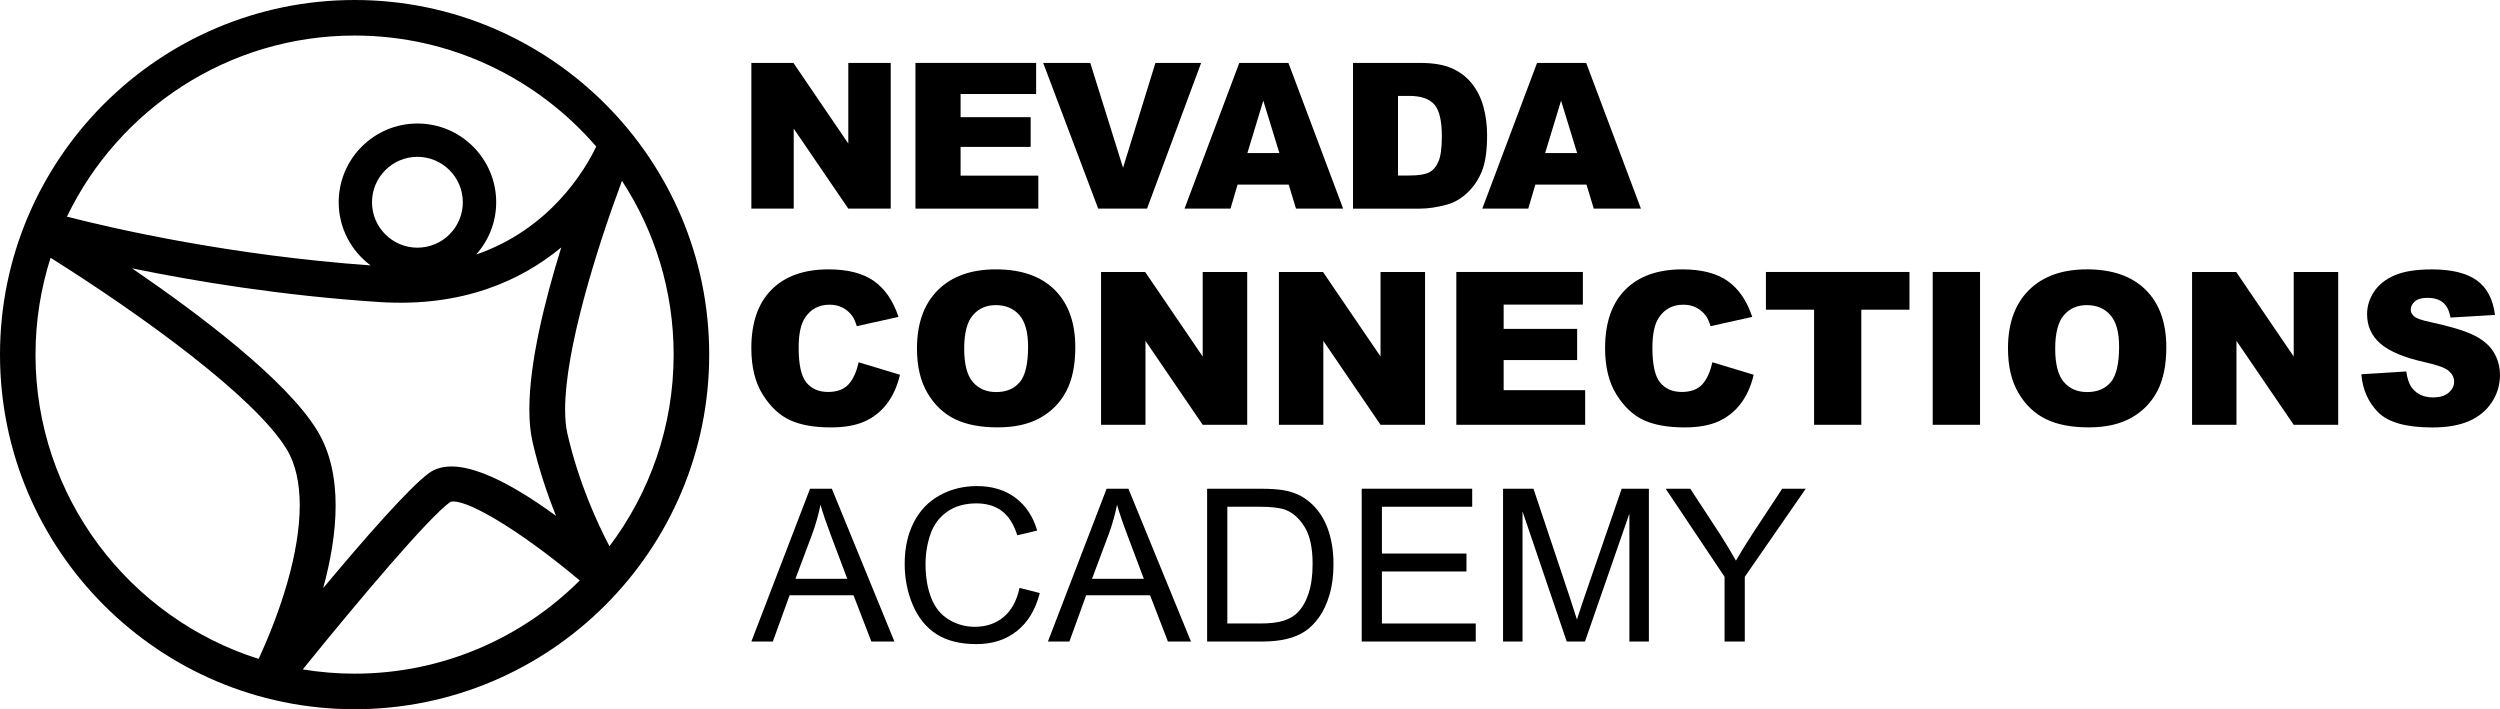
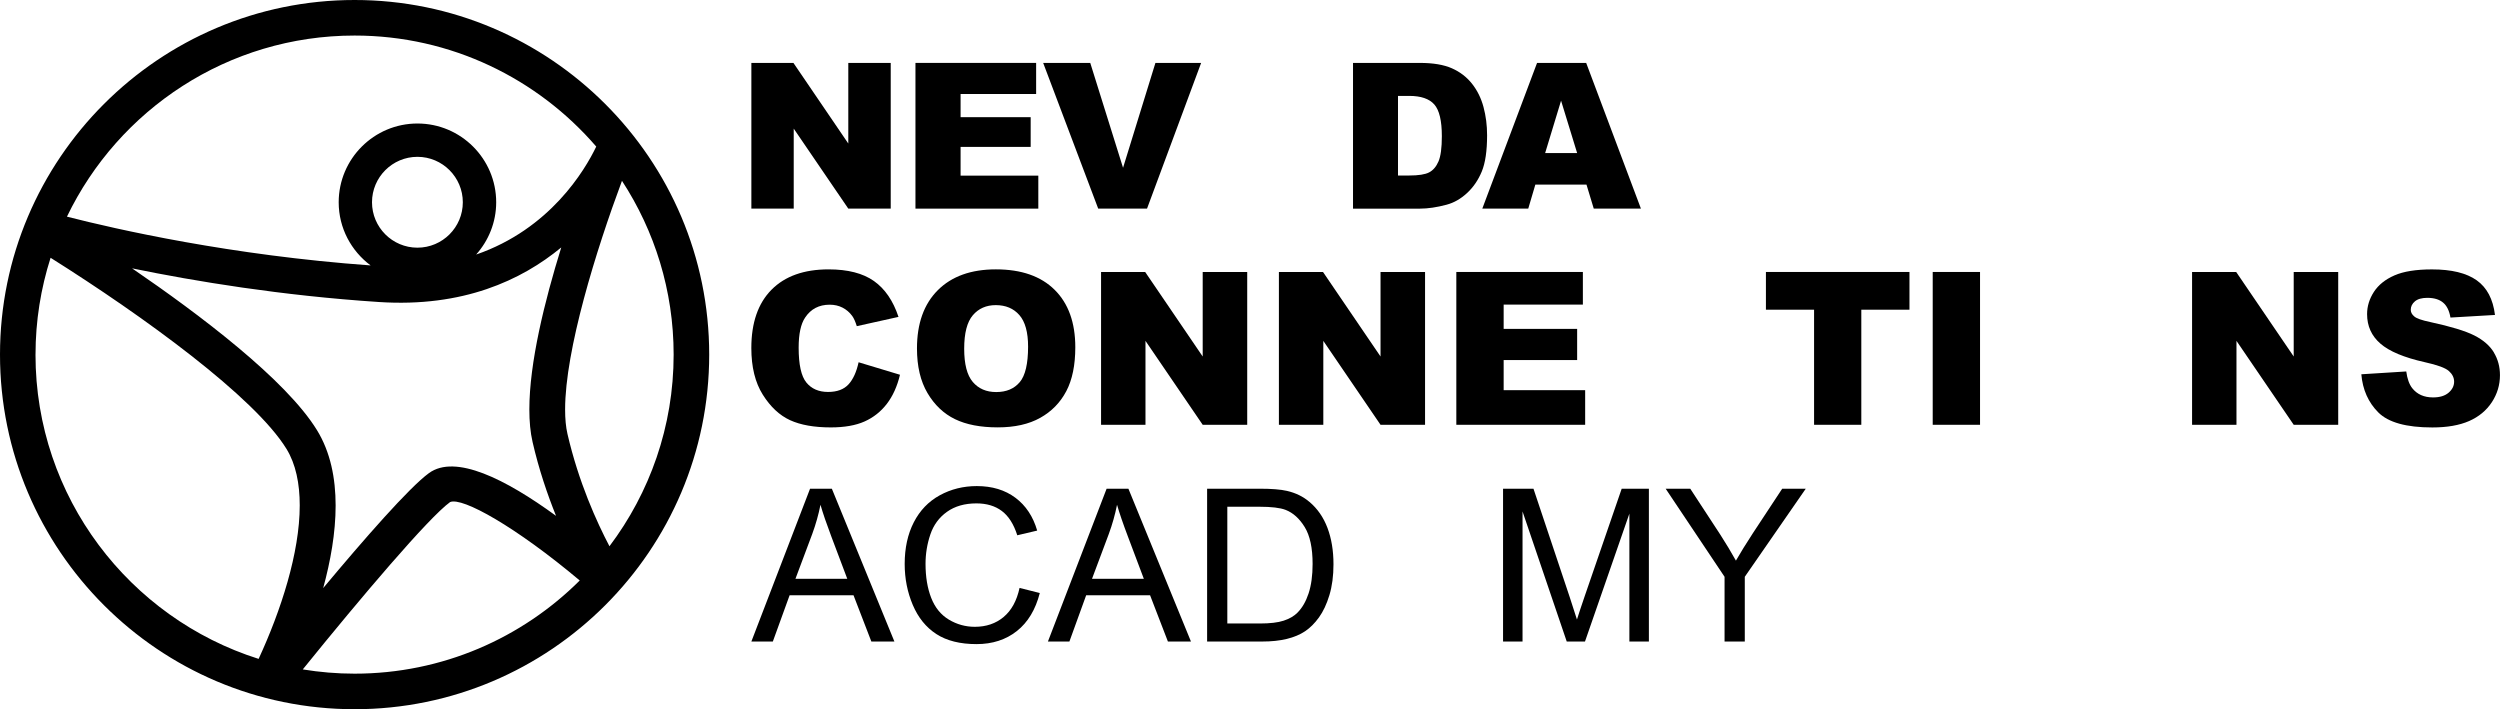
<svg xmlns="http://www.w3.org/2000/svg" id="Layer_1" version="1.1" viewBox="0 0 141 40">
  <path d="M19.999,0C8.971,0,0,8.972,0,20s8.971,20,19.999,20c11.029,0,20-8.972,20-20S31.028,0,19.999,0ZM34.374,30.81c-.723-1.379-1.741-3.618-2.37-6.34-.09-.393-.132-.856-.132-1.374,0-3.358,1.753-8.996,3.207-12.898,1.84,2.822,2.914,6.188,2.914,9.802,0,4.053-1.35,7.798-3.621,10.81ZM19.999,2.005c5.442,0,10.326,2.432,13.629,6.262-.648,1.348-2.61,4.65-6.774,6.09.7-.784,1.131-1.817,1.131-2.949,0-2.449-1.991-4.442-4.441-4.442s-4.442,1.993-4.442,4.442c0,1.459.711,2.752,1.801,3.562-7.869-.567-14.334-2.035-17.127-2.751C6.681,6.181,12.862,2.005,19.999,2.005ZM30.036,24.925c.355,1.549.836,2.957,1.324,4.169-2.843-2.073-5.677-3.496-7.167-2.411-1.118.814-3.671,3.738-5.965,6.484.819-3,1.169-6.438-.351-8.907-1.749-2.845-6.61-6.515-10.428-9.125,3.533.726,8.425,1.538,13.929,1.899,4.724.31,8.03-1.224,10.276-3.078-.942,3.041-1.799,6.504-1.799,9.137,0,.673.056,1.292.181,1.832ZM20.981,11.408c0-1.412,1.148-2.563,2.562-2.563,1.412,0,2.56,1.151,2.56,2.563,0,1.413-1.148,2.561-2.56,2.561-1.414,0-2.562-1.149-2.562-2.561ZM2.003,20c0-1.904.3-3.738.85-5.461,5.268,3.315,11.503,7.849,13.305,10.779.525.855.747,1.956.747,3.187,0,2.674-1.06,5.934-2.319,8.656-7.286-2.302-12.584-9.125-12.584-17.161ZM17.076,37.755c3.301-4.081,7.094-8.556,8.308-9.437.688-.3,3.715,1.399,7.313,4.422-3.257,3.245-7.747,5.255-12.698,5.255-.995,0-1.97-.084-2.923-.24Z" />
  <g>
    <path d="M47.857,21.677c-.261.286-.646.429-1.155.429-.525,0-.933-.177-1.223-.532-.29-.354-.435-1.009-.435-1.964,0-.771.121-1.337.364-1.697.321-.486.784-.728,1.387-.728.267,0,.508.055.723.165.215.11.398.267.547.47.09.122.176.314.258.576l2.352-.523c-.302-.909-.763-1.583-1.384-2.022-.621-.439-1.475-.658-2.56-.658-1.387,0-2.461.383-3.219,1.149-.758.766-1.137,1.862-1.137,3.287,0,1.07.215,1.947.647,2.632.431.686.944,1.164,1.537,1.437.594.272,1.359.408,2.296.408.772,0,1.408-.112,1.907-.335.5-.224.918-.555,1.256-.994.337-.439.584-.986.741-1.64l-2.334-.705c-.118.544-.307.96-.567,1.246Z" />
    <path d="M60.139,22.062c.339-.645.508-1.47.508-2.478,0-1.387-.388-2.467-1.164-3.237-.776-.77-1.881-1.155-3.316-1.155-1.399,0-2.491.392-3.275,1.175-.784.784-1.175,1.88-1.175,3.287,0,1.007.198,1.846.594,2.516.396.67.912,1.16,1.549,1.47.637.31,1.441.464,2.413.464.956,0,1.755-.179,2.396-.538.641-.358,1.131-.86,1.47-1.505ZM57.514,21.553c-.314.373-.756.559-1.329.559-.556,0-.996-.19-1.32-.57-.324-.38-.485-1.005-.485-1.876,0-.878.163-1.507.488-1.887.325-.38.756-.57,1.293-.57.561,0,1.005.187,1.332.562.327.374.491.967.491,1.778,0,.964-.157,1.633-.47,2.005Z" />
    <polygon points="70.343 15.339 67.832 15.339 67.832 20.107 64.587 15.339 62.1 15.339 62.1 23.958 64.605 23.958 64.605 19.225 67.832 23.958 70.343 23.958 70.343 15.339" />
    <polygon points="77.862 20.107 74.617 15.339 72.13 15.339 72.13 23.958 74.635 23.958 74.635 19.225 77.862 23.958 80.373 23.958 80.373 15.339 77.862 15.339 77.862 20.107" />
    <polygon points="89.274 17.179 89.274 15.339 82.137 15.339 82.137 23.958 89.403 23.958 89.403 22.006 84.806 22.006 84.806 20.307 88.951 20.307 88.951 18.549 84.806 18.549 84.806 17.179 89.274 17.179" />
-     <path d="M90.526,19.628c0,1.07.215,1.947.647,2.632.431.686.943,1.164,1.537,1.437.594.272,1.359.408,2.296.408.772,0,1.408-.112,1.907-.335.5-.224.918-.555,1.256-.994.337-.439.584-.986.741-1.64l-2.334-.705c-.118.544-.307.96-.567,1.246-.261.286-.646.429-1.155.429-.525,0-.933-.177-1.223-.532-.29-.354-.435-1.009-.435-1.964,0-.771.121-1.337.364-1.697.321-.486.784-.728,1.387-.728.267,0,.508.055.723.165.215.11.398.267.547.47.09.122.176.314.258.576l2.352-.523c-.302-.909-.763-1.583-1.384-2.022-.621-.439-1.475-.658-2.56-.658-1.387,0-2.461.383-3.219,1.149-.758.766-1.137,1.862-1.137,3.287Z" />
    <polygon points="99.598 17.467 102.314 17.467 102.314 23.958 104.978 23.958 104.978 17.467 107.694 17.467 107.694 15.339 99.598 15.339 99.598 17.467" />
    <rect x="109.005" y="15.339" width="2.669" height="8.619" />
-     <path d="M117.7,15.192c-1.399,0-2.491.392-3.275,1.175-.784.784-1.175,1.88-1.175,3.287,0,1.007.198,1.846.594,2.516.396.67.912,1.16,1.549,1.47.637.31,1.441.464,2.413.464.956,0,1.755-.179,2.396-.538.641-.358,1.131-.86,1.47-1.505.339-.645.508-1.47.508-2.478,0-1.387-.388-2.467-1.164-3.237-.776-.77-1.881-1.155-3.316-1.155ZM119.046,21.553c-.313.373-.756.559-1.329.559-.556,0-.996-.19-1.319-.57-.324-.38-.485-1.005-.485-1.876,0-.878.163-1.507.488-1.887.325-.38.757-.57,1.293-.57.561,0,1.005.187,1.332.562.327.374.491.967.491,1.778,0,.964-.157,1.633-.47,2.005Z" />
    <polygon points="129.365 20.107 126.12 15.339 123.633 15.339 123.633 23.958 126.137 23.958 126.137 19.225 129.365 23.958 131.875 23.958 131.875 15.339 129.365 15.339 129.365 20.107" />
    <path d="M140.656,19.878c-.23-.38-.596-.699-1.1-.956-.504-.256-1.338-.51-2.501-.761-.471-.098-.769-.204-.894-.317-.129-.109-.194-.233-.194-.37,0-.188.079-.348.235-.479.157-.131.39-.197.7-.197.376,0,.671.088.884.265.214.176.354.459.42.847l2.511-.147c-.11-.894-.454-1.545-1.032-1.955-.578-.41-1.418-.614-2.519-.614-.898,0-1.604.112-2.119.338-.515.226-.902.535-1.158.929-.256.394-.385.813-.385,1.255,0,.674.25,1.229.752,1.664.498.435,1.331.784,2.499,1.046.713.157,1.168.324,1.364.5.196.176.294.376.294.6,0,.235-.103.442-.309.62-.206.178-.499.268-.879.268-.51,0-.902-.174-1.176-.523-.168-.215-.28-.529-.335-.941l-2.534.159c.074.87.394,1.588.958,2.152.564.565,1.58.847,3.045.847.835,0,1.527-.121,2.075-.361.549-.241.976-.595,1.282-1.061.306-.467.459-.976.459-1.529,0-.47-.115-.896-.344-1.276Z" />
    <path d="M45.687,27.563l-3.31,8.619h1.211l.946-2.61h3.604l1.006,2.61h1.3l-3.528-8.619h-1.229ZM44.864,32.643l.947-2.528c.2-.545.355-1.094.464-1.646.133.466.337,1.062.611,1.787l.9,2.387h-2.922Z" />
    <path d="M56.604,34.8c-.443.368-.984.552-1.623.552-.525,0-1.013-.135-1.464-.405-.451-.271-.783-.679-.997-1.226-.214-.547-.32-1.187-.32-1.92,0-.568.09-1.12.271-1.655.18-.535.493-.962.938-1.279.445-.317.998-.476,1.661-.476.576,0,1.054.143,1.434.429.38.286.671.743.87,1.37l1.123-.265c-.231-.795-.641-1.413-1.229-1.852-.588-.439-1.313-.658-2.176-.658-.76,0-1.457.173-2.09.52-.633.347-1.121.855-1.464,1.523-.343.669-.514,1.451-.514,2.349,0,.823.152,1.593.456,2.31.304.717.747,1.265,1.329,1.643.582.378,1.338.568,2.266.568.898,0,1.657-.246,2.278-.738.621-.492,1.051-1.206,1.291-2.143l-1.141-.288c-.157.725-.457,1.272-.9,1.64Z" />
    <path d="M62.413,27.563l-3.31,8.619h1.211l.946-2.61h3.604l1.006,2.61h1.3l-3.528-8.619h-1.229ZM61.59,32.643l.947-2.528c.2-.545.355-1.094.464-1.646.133.466.337,1.062.612,1.787l.899,2.387h-2.922Z" />
    <path d="M73.848,28.304c-.349-.298-.771-.504-1.264-.618-.353-.082-.864-.123-1.534-.123h-2.969v8.619h3.11c.521,0,.983-.049,1.385-.147.402-.098.745-.242,1.029-.432.284-.19.546-.451.785-.782.239-.331.435-.75.588-1.255.153-.506.23-1.086.23-1.741,0-.768-.113-1.451-.338-2.049-.225-.598-.565-1.089-1.02-1.472ZM73.804,33.469c-.151.457-.361.82-.632,1.09-.192.192-.45.341-.773.447-.323.106-.769.159-1.338.159h-1.84v-6.585h1.811c.678,0,1.17.059,1.476.177.423.165.783.489,1.079.973.296.484.444,1.177.444,2.078,0,.651-.076,1.204-.227,1.661Z" />
-     <polygon points="77.94 32.231 82.709 32.231 82.709 31.22 77.94 31.22 77.94 28.58 83.032 28.58 83.032 27.563 76.8 27.563 76.8 36.182 83.232 36.182 83.232 35.165 77.94 35.165 77.94 32.231" />
    <path d="M89.399,33.56c-.208.607-.361,1.068-.459,1.382-.086-.282-.224-.708-.412-1.276l-2.04-6.102h-1.716v8.619h1.099v-7.337l2.493,7.337h1.029l2.504-7.214v7.214h1.1v-8.619h-1.534l-2.064,5.997Z" />
    <path d="M98.847,30.097c-.369.565-.682,1.072-.941,1.523-.271-.486-.563-.972-.876-1.458l-1.7-2.599h-1.387l3.322,4.968v3.651h1.141v-3.651l3.439-4.968h-1.329l-1.67,2.534Z" />
    <polygon points="44.766 7.254 47.844 11.767 50.237 11.767 50.237 3.548 47.844 3.548 47.844 8.095 44.749 3.548 42.377 3.548 42.377 11.767 44.766 11.767 44.766 7.254" />
    <polygon points="58.561 9.906 54.177 9.906 54.177 8.285 58.13 8.285 58.13 6.609 54.177 6.609 54.177 5.302 58.438 5.302 58.438 3.548 51.632 3.548 51.632 11.767 58.561 11.767 58.561 9.906" />
    <polygon points="64.692 11.767 67.744 3.548 65.166 3.548 63.34 9.463 61.49 3.548 58.835 3.548 61.939 11.767 64.692 11.767" />
-     <path d="M69.399,11.767l.401-1.357h2.883l.411,1.357h2.66l-3.088-8.219h-2.77l-3.089,8.219h2.593ZM71.25,5.678l.907,2.955h-1.805l.898-2.955Z" />
    <path d="M81.595,11.543c.407-.108.789-.326,1.144-.653.355-.327.632-.732.833-1.216.2-.484.3-1.165.3-2.043,0-.561-.067-1.091-.202-1.593-.134-.501-.351-.94-.65-1.318-.299-.377-.678-.667-1.135-.869-.458-.202-1.059-.303-1.802-.303h-3.773v8.219h3.773c.452,0,.957-.075,1.514-.224ZM78.847,9.9v-4.491h.634c.658,0,1.129.161,1.413.482.284.321.426.918.426,1.788,0,.658-.063,1.133-.19,1.427-.127.294-.303.499-.527.616-.224.118-.602.177-1.132.177h-.623Z" />
    <path d="M86.193,11.767l.401-1.357h2.883l.411,1.357h2.66l-3.088-8.219h-2.77l-3.089,8.219h2.593ZM88.044,5.678l.907,2.955h-1.805l.898-2.955Z" />
  </g>
</svg>